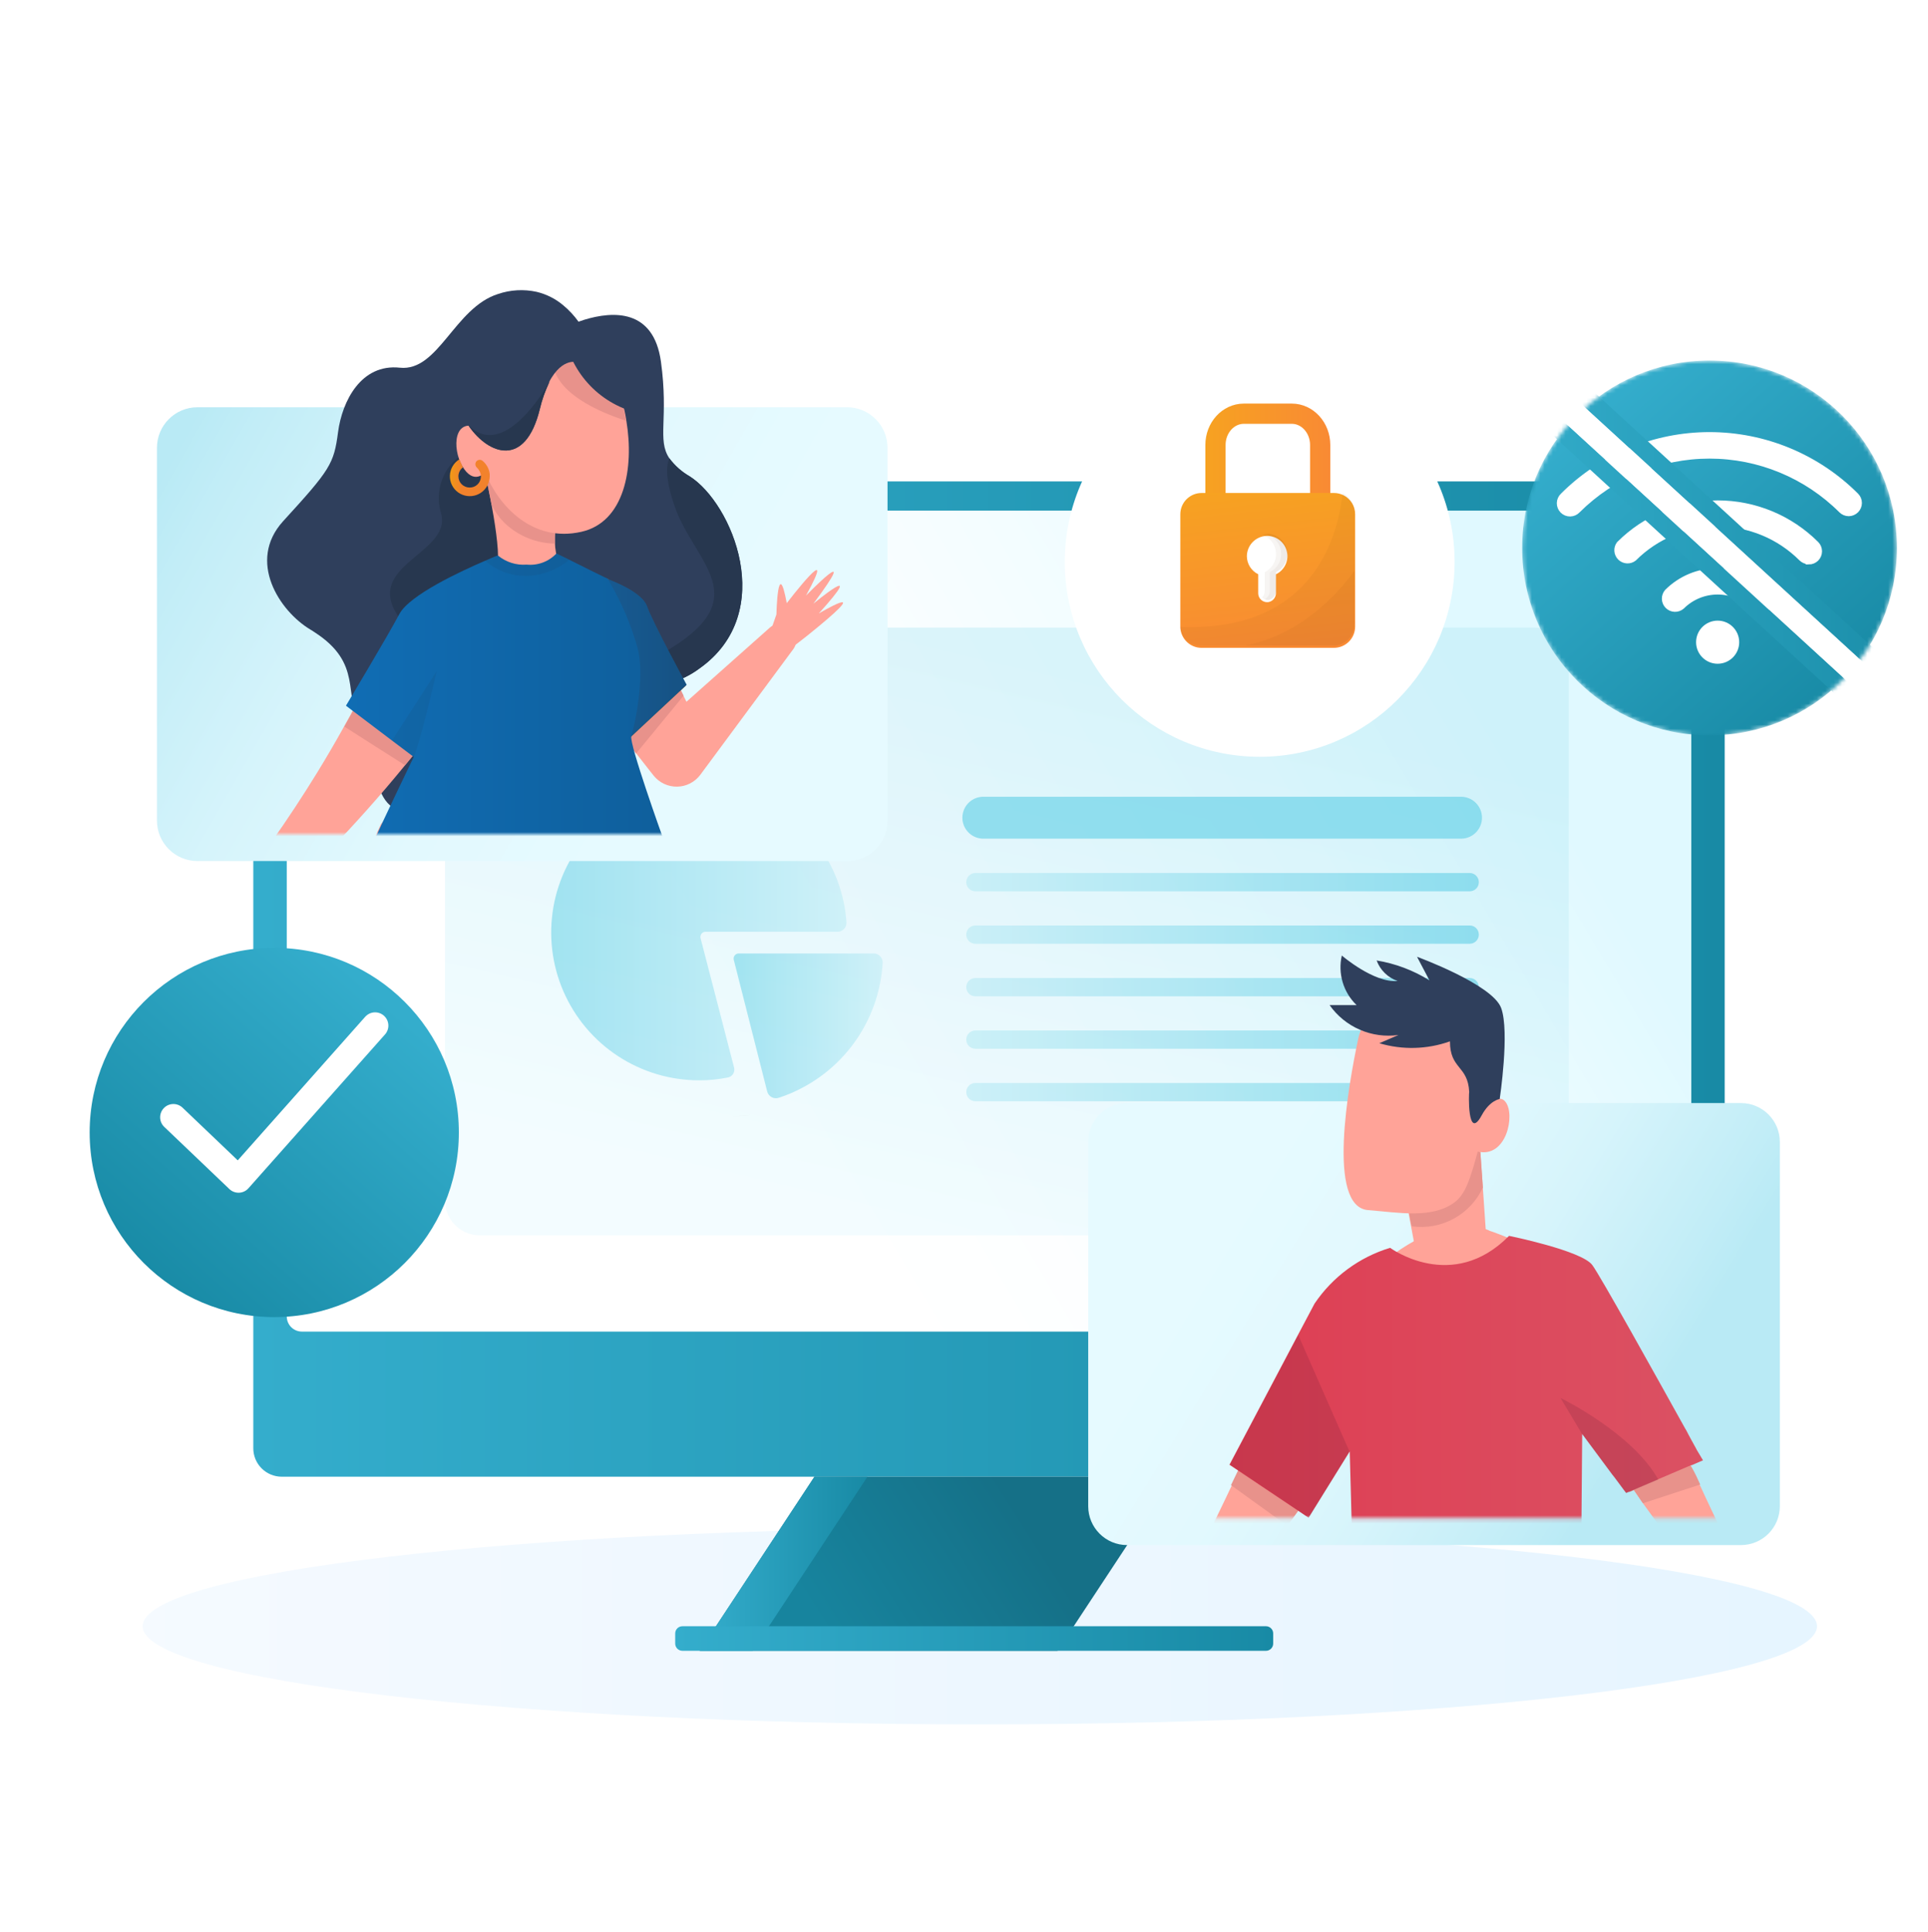
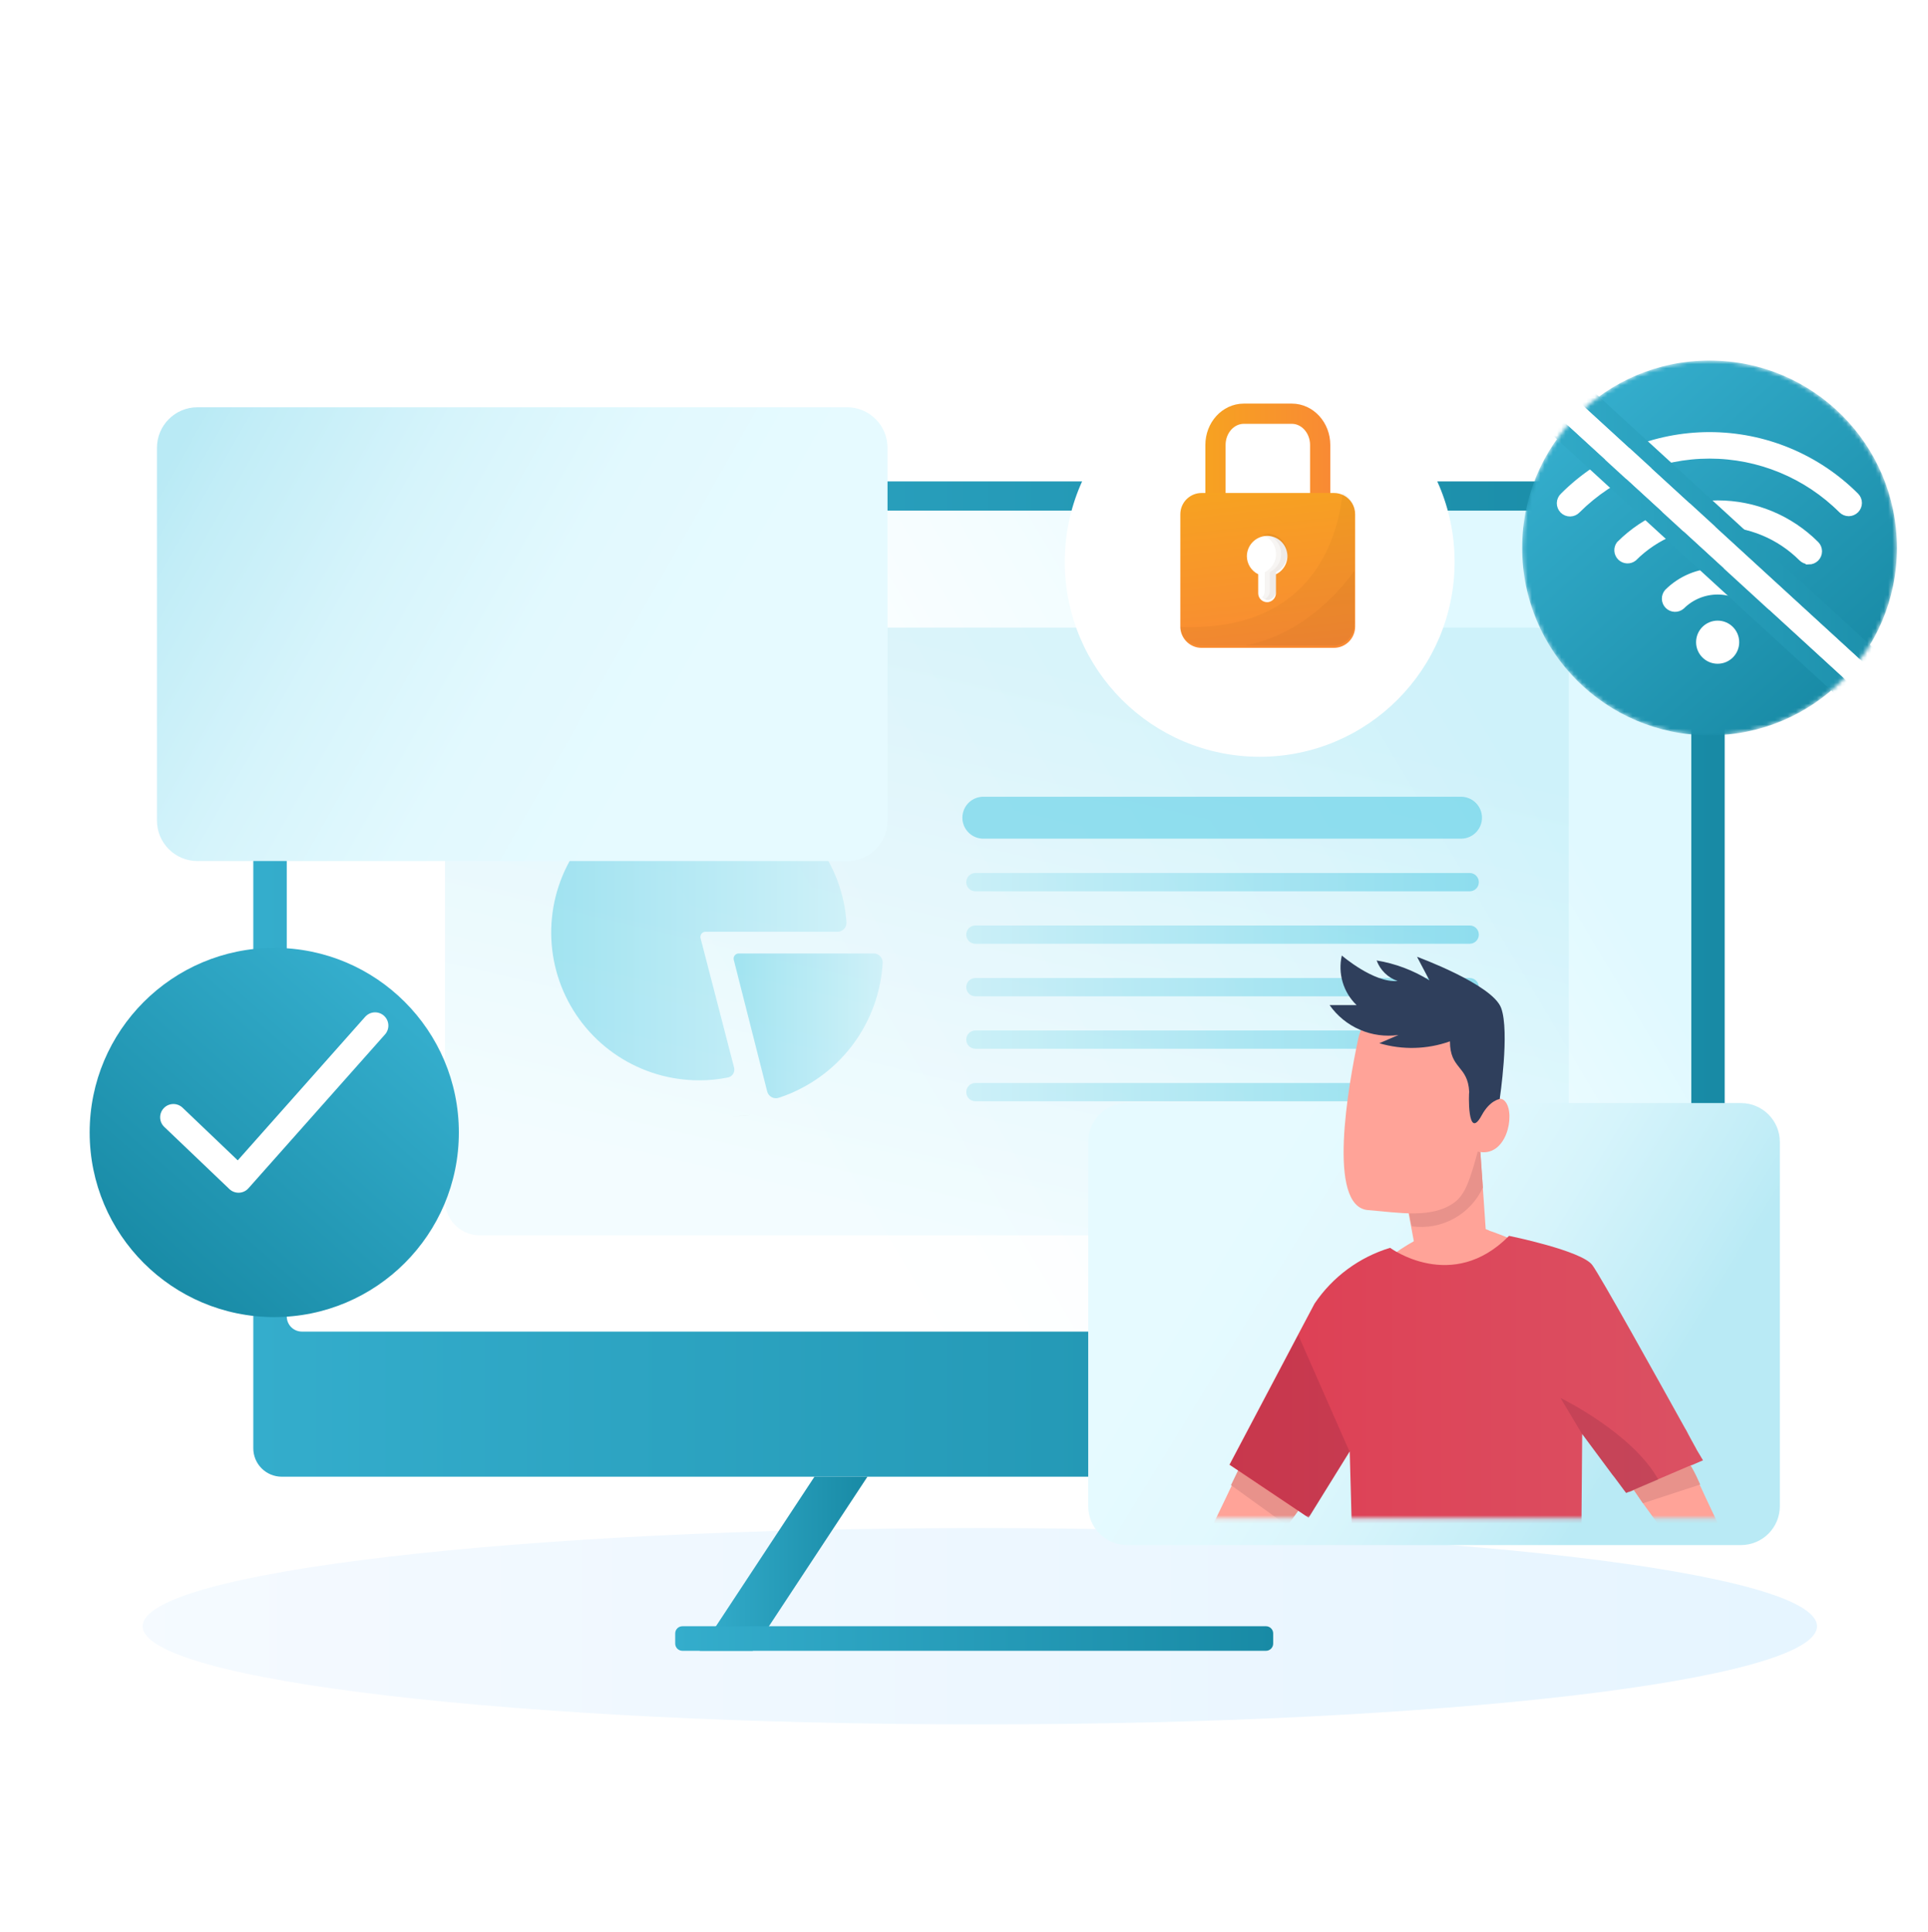
<svg xmlns="http://www.w3.org/2000/svg" width="460" height="461" viewBox="0 0 460 461" fill="none">
  <g clip-path="url(#clip0_106_7027)">
    <path opacity="0.53" d="M233.774 411.389C344.087 411.389 433.514 400.905 433.514 387.972C433.514 375.04 344.087 364.556 233.774 364.556C123.46 364.556 34.034 375.04 34.034 387.972C34.034 400.905 123.46 411.389 233.774 411.389Z" fill="url(#paint0_linear_106_7027)" />
    <path d="M406.706 118.24H64.298V326.479H406.706V118.24Z" fill="url(#paint1_linear_106_7027)" />
    <path d="M404.71 114.849H67.216C65.417 114.849 63.692 115.564 62.42 116.836C61.148 118.108 60.434 119.833 60.434 121.632V345.517C60.434 347.316 61.148 349.041 62.42 350.313C63.692 351.585 65.417 352.3 67.216 352.3H404.71C405.601 352.303 406.484 352.129 407.309 351.789C408.133 351.449 408.882 350.95 409.512 350.32C410.142 349.689 410.642 348.94 410.982 348.116C411.321 347.292 411.495 346.409 411.492 345.517V121.632C411.495 120.74 411.321 119.857 410.982 119.033C410.642 118.209 410.142 117.46 409.512 116.83C408.882 116.199 408.133 115.7 407.309 115.36C406.484 115.02 405.601 114.847 404.71 114.849ZM403.529 314.073C403.523 315.032 403.139 315.949 402.459 316.624C401.779 317.3 400.86 317.679 399.902 317.679H72.024C71.068 317.679 70.15 317.299 69.474 316.623C68.798 315.947 68.418 315.03 68.418 314.073V125.452C68.415 124.977 68.506 124.506 68.686 124.066C68.866 123.626 69.131 123.226 69.467 122.889C69.802 122.552 70.2 122.284 70.639 122.102C71.078 121.919 71.549 121.825 72.024 121.825H399.902C400.86 121.825 401.779 122.204 402.459 122.88C403.139 123.555 403.523 124.473 403.529 125.431V314.073Z" fill="url(#paint2_linear_106_7027)" />
-     <path d="M194.325 352.298L166.959 393.829H252.32L279.686 352.298H194.325Z" fill="url(#paint3_linear_106_7027)" />
    <path d="M206.967 352.298L179.601 393.829H166.959L194.325 352.298H206.967Z" fill="url(#paint4_linear_106_7027)" />
    <path d="M302.05 387.973H162.816C161.867 387.973 161.098 388.741 161.098 389.69V392.115C161.098 393.063 161.867 393.832 162.816 393.832H302.05C302.998 393.832 303.767 393.063 303.767 392.115V389.69C303.767 388.741 302.998 387.973 302.05 387.973Z" fill="url(#paint5_linear_106_7027)" />
    <path opacity="0.47" d="M114.135 149.727H366.354C368.542 149.822 370.605 150.778 372.092 152.385C373.579 153.993 374.371 156.124 374.296 158.313V286.128C374.371 288.317 373.579 290.447 372.092 292.055C370.605 293.663 368.542 294.618 366.354 294.713H114.135C111.943 294.624 109.876 293.671 108.384 292.062C106.892 290.454 106.097 288.32 106.172 286.128V158.313C106.097 156.12 106.892 153.987 108.384 152.378C109.876 150.77 111.943 149.817 114.135 149.727Z" fill="url(#paint6_linear_106_7027)" />
    <path opacity="0.63" d="M350.666 208.281H232.702C231.504 208.281 230.534 209.252 230.534 210.449V210.47C230.534 211.668 231.504 212.638 232.702 212.638H350.666C351.863 212.638 352.833 211.668 352.833 210.47V210.449C352.833 209.252 351.863 208.281 350.666 208.281Z" fill="url(#paint7_linear_106_7027)" />
    <path opacity="0.63" d="M350.665 220.794H232.701C231.504 220.794 230.534 221.765 230.534 222.962V222.984C230.534 224.181 231.504 225.152 232.701 225.152H350.665C351.863 225.152 352.833 224.181 352.833 222.984V222.962C352.833 221.765 351.863 220.794 350.665 220.794Z" fill="url(#paint8_linear_106_7027)" />
    <path opacity="0.63" d="M350.666 233.329H232.702C231.505 233.329 230.535 234.3 230.535 235.497V235.518C230.535 236.716 231.505 237.686 232.702 237.686H350.666C351.864 237.686 352.834 236.716 352.834 235.518V235.497C352.834 234.3 351.864 233.329 350.666 233.329Z" fill="url(#paint9_linear_106_7027)" />
    <path opacity="0.63" d="M350.666 245.842H232.702C231.504 245.842 230.534 246.812 230.534 248.01V248.031C230.534 249.228 231.504 250.199 232.702 250.199H350.666C351.863 250.199 352.833 249.228 352.833 248.031V248.01C352.833 246.812 351.863 245.842 350.666 245.842Z" fill="url(#paint10_linear_106_7027)" />
    <path opacity="0.63" d="M350.666 258.373H232.702C231.505 258.373 230.534 259.344 230.534 260.541V260.562C230.534 261.76 231.505 262.73 232.702 262.73H350.666C351.863 262.73 352.834 261.76 352.834 260.562V260.541C352.834 259.344 351.863 258.373 350.666 258.373Z" fill="url(#paint11_linear_106_7027)" />
    <path opacity="0.54" d="M167.151 223.841L175.135 254.662C175.206 254.912 175.225 255.173 175.191 255.43C175.157 255.687 175.071 255.935 174.939 256.158C174.806 256.381 174.63 256.574 174.42 256.727C174.21 256.879 173.972 256.988 173.719 257.045C171.424 257.52 169.086 257.75 166.743 257.732C159.868 257.725 153.146 255.709 147.402 251.933C141.658 248.156 137.143 242.782 134.412 236.473C131.682 230.164 130.855 223.195 132.034 216.422C133.212 209.649 136.344 203.369 141.045 198.353C145.746 193.337 151.811 189.804 158.493 188.189C165.175 186.575 172.184 186.948 178.656 189.264C185.129 191.58 190.784 195.737 194.925 201.224C199.066 206.711 201.513 213.289 201.965 220.149C201.965 220.718 201.739 221.264 201.336 221.667C200.934 222.069 200.388 222.295 199.818 222.295H168.396C168.202 222.285 168.009 222.321 167.832 222.4C167.655 222.479 167.499 222.599 167.378 222.75C167.256 222.9 167.172 223.078 167.133 223.268C167.093 223.458 167.099 223.654 167.151 223.841Z" fill="url(#paint12_linear_106_7027)" />
    <path opacity="0.54" d="M183.036 260.349C183.104 260.648 183.237 260.929 183.423 261.172C183.609 261.416 183.846 261.616 184.116 261.761C184.387 261.905 184.685 261.99 184.991 262.009C185.297 262.029 185.604 261.982 185.89 261.873C187.87 261.222 189.788 260.396 191.621 259.405C197.057 256.496 201.655 252.242 204.977 247.049C208.299 241.855 210.234 235.897 210.595 229.742C210.612 229.45 210.57 229.157 210.47 228.881C210.37 228.606 210.215 228.354 210.014 228.141C209.812 227.928 209.57 227.758 209.301 227.642C209.032 227.526 208.742 227.467 208.448 227.467H176.253C176.067 227.468 175.884 227.511 175.717 227.593C175.551 227.676 175.405 227.795 175.291 227.941C175.178 228.088 175.099 228.259 175.061 228.441C175.023 228.623 175.027 228.811 175.073 228.991L183.036 260.349Z" fill="url(#paint13_linear_106_7027)" />
    <path opacity="0.63" d="M234.612 195.082H348.583" stroke="url(#paint14_linear_106_7027)" stroke-width="10.002" stroke-miterlimit="10" stroke-linecap="round" />
    <g filter="url(#filter0_d_106_7027)">
      <path d="M415.376 256.723H268.908C263.787 256.723 259.636 260.874 259.636 265.995V352.9C259.636 358.021 263.787 362.173 268.908 362.173H415.376C420.497 362.173 424.648 358.021 424.648 352.9V265.995C424.648 260.874 420.497 256.723 415.376 256.723Z" fill="url(#paint15_linear_106_7027)" />
    </g>
    <mask id="mask0_106_7027" style="mask-type:luminance" maskUnits="userSpaceOnUse" x="251" y="220" width="183" height="143">
      <path d="M422.481 220.064H263.092C256.845 220.064 251.781 225.129 251.781 231.376V350.884C251.781 357.131 256.845 362.196 263.092 362.196H422.481C428.728 362.196 433.792 357.131 433.792 350.884V231.376C433.792 225.129 428.728 220.064 422.481 220.064Z" fill="white" />
    </mask>
    <g mask="url(#mask0_106_7027)">
      <path d="M352.703 267.513C353.333 276.685 353.963 285.85 354.592 295.008L337.615 297.67C336.112 289.685 334.624 281.694 333.15 273.695L352.703 267.513Z" fill="#FFA398" />
      <path d="M336.262 289.495C335.875 287.274 336.07 284.991 336.827 282.868C337.585 280.745 338.879 278.854 340.584 277.38C342.29 275.906 344.348 274.899 346.558 274.456C348.769 274.014 351.056 274.152 353.197 274.857L353.798 283.313C352.339 286.471 349.903 289.075 346.849 290.741C343.795 292.407 340.287 293.046 336.842 292.564C336.57 291.557 336.376 290.531 336.262 289.495Z" fill="#E8928B" />
      <path d="M359.229 262.924C358.22 261.572 356.889 262.151 355.687 263.246C357.211 256.936 357.554 252.836 355.859 249.187C353.744 244.958 350.122 241.673 345.707 239.979C343.124 239.033 340.378 238.616 337.631 238.753C334.884 238.889 332.192 239.576 329.716 240.774C328.292 241.409 327.038 242.372 326.057 243.585C325.076 244.797 324.396 246.224 324.071 247.749C321.71 258.867 316.473 287.95 326.432 288.701C333.687 289.26 341.671 290.848 347.08 286.813C349.656 284.881 350.772 281.254 352.575 274.729C359.422 276.36 361.568 265.993 359.229 262.924Z" fill="#FFA398" />
      <path d="M412.264 386.961C407.37 380.093 400.63 370.606 394.664 362.321C393.741 361.076 392.882 359.853 391.981 358.629L389.834 355.496C389.598 355.217 389.384 354.916 389.19 354.637C388.997 354.358 388.525 353.736 388.203 353.285L386.185 350.538L363.713 319.823C362.768 318.532 362.103 317.057 361.76 315.494C361.417 313.931 361.404 312.313 361.722 310.744C362.04 309.176 362.682 307.691 363.606 306.384C364.531 305.078 365.718 303.979 367.091 303.157C368.464 302.335 369.994 301.809 371.583 301.612C373.171 301.416 374.783 301.552 376.315 302.014C377.848 302.476 379.267 303.252 380.482 304.293C381.698 305.334 382.683 306.618 383.374 308.061C385.67 312.826 393.805 329.782 399.772 342.081L401.253 345.129L401.983 346.696C402.133 346.975 402.262 347.254 402.369 347.511C402.476 347.769 402.369 347.511 402.369 347.64C402.734 348.348 403.034 348.992 403.335 349.636C404.279 351.568 405.03 353.113 405.481 354.165L405.782 354.744C406.082 355.41 406.49 356.247 406.898 357.17C410.246 364.274 416.428 377.41 419.025 382.926C419.31 383.797 419.291 384.739 418.97 385.597C418.649 386.455 418.045 387.179 417.258 387.648C416.472 388.118 415.548 388.306 414.641 388.181C413.733 388.056 412.895 387.626 412.264 386.961Z" fill="#FFA398" />
      <path d="M355.13 293.532C370.433 298.747 377.538 306.41 377.988 322.486C378.31 332.617 374.769 342.747 374.061 352.792C373.604 360.394 373.898 368.022 374.941 375.565C376.102 383.161 375.47 390.923 373.095 398.23C372.043 400.656 371.85 403.189 368.802 405.399C366.831 406.761 364.658 407.805 362.363 408.49C357.479 410.038 352.441 411.053 347.338 411.516C340.513 412.461 334.782 406.773 331.584 401.622C325.489 385.589 326.004 368.31 323.922 351.655C322.462 339.893 318.341 328.474 320.852 316.755C321.111 313.974 321.917 311.271 323.225 308.803C324.532 306.335 326.316 304.15 328.472 302.375C335.34 296.494 345.9 289.883 355.28 293.532H355.13Z" fill="#FFA398" />
      <path d="M353.52 266.08C355.452 262.495 357.813 262.195 357.813 262.195C357.813 262.195 360.238 246.119 358.156 240.474C356.074 234.829 338.088 228.261 338.088 228.261L341.05 233.884C337.204 231.487 332.922 229.875 328.451 229.141C328.869 230.277 329.535 231.305 330.4 232.151C331.265 232.998 332.307 233.641 333.452 234.035C327.785 234.55 320.144 227.96 320.144 227.96C319.661 230.068 319.731 232.265 320.348 234.337C320.965 236.409 322.107 238.287 323.664 239.787H317.225C319.044 242.373 321.541 244.407 324.442 245.664C327.343 246.922 330.535 247.354 333.666 246.913L329.094 248.887C334.617 250.524 340.516 250.366 345.943 248.437C345.943 255.155 350.236 254.146 350.537 260.521C350.429 260.521 350.043 272.497 353.52 266.08Z" fill="#2F3F5C" />
      <path d="M328.579 334.545C315.164 352.768 296.383 378.309 282.625 395.931C282.056 396.839 281.149 397.483 280.105 397.723C279.06 397.962 277.963 397.777 277.055 397.208C276.147 396.639 275.503 395.732 275.263 394.687C275.024 393.643 275.209 392.546 275.778 391.638C285.673 371.827 299.388 343.002 308.897 322.676C316.795 307.931 337.83 320.53 328.579 334.438V334.545Z" fill="#FFA398" />
      <path d="M405.653 354.167L391.981 358.632L389.835 355.498L388.697 355.97L385.37 352.364H385.199L384.533 351.527L386.1 350.562L399.3 342.448L399.815 342.105L401.962 340.774C402.09 340.924 402.198 341.118 402.326 341.268C402.713 342.041 403.099 342.727 403.464 343.414C403.829 344.101 404.408 345.11 404.773 345.797L401.983 346.741H401.876L402.369 347.535C402.369 347.535 402.369 347.535 402.369 347.664C402.799 348.372 403.206 348.995 403.507 349.574H403.335C404.494 351.484 405.16 353.116 405.653 354.167Z" fill="#E8928B" />
      <path d="M313.102 355.818L307.156 364.017L293.699 354.315L297.433 346.567L313.102 355.818Z" fill="#E8928B" />
      <path d="M406.318 348.391L403.635 349.55H403.464L395.651 352.899L389.77 355.41L388.632 355.882L387.988 356.161L387.645 355.732L385.177 352.405L384.511 351.568L377.493 342.102L377.3 365.519L381.142 384.944L323.19 388.828L322.031 346.266L312.201 362.085L293.334 349.443L309.646 318.536L313.639 311.002C317.939 304.625 324.307 299.925 331.668 297.694C331.668 297.694 346.478 308.619 360.043 294.84C360.043 294.84 377.364 298.36 379.897 301.794C381.785 304.305 395.415 328.838 402.305 341.244C402.691 342.017 403.077 342.703 403.442 343.39C403.807 344.077 404.387 345.086 404.752 345.773C405.76 347.425 406.318 348.391 406.318 348.391Z" fill="url(#paint16_linear_106_7027)" />
      <path opacity="0.15" d="M321.969 346.29L312.289 362.087L293.444 349.424L309.756 318.516L321.969 346.29Z" fill="#4F0F29" />
      <path opacity="0.15" d="M395.651 352.983L387.989 356.245L377.45 342.101L372.32 333.516C372.32 333.516 389.47 341.843 395.651 352.983Z" fill="#4F0F29" />
    </g>
    <path d="M174.579 266.298C176.013 266.286 177.446 266.2 178.871 266.041C177.448 266.221 176.014 266.307 174.579 266.298Z" fill="#E2E2E2" />
    <g filter="url(#filter1_d_106_7027)">
      <path d="M202.096 90.722H47.107C41.773 90.722 37.448 95.046 37.448 100.38V189.325C37.448 194.659 41.773 198.984 47.107 198.984H202.096C207.43 198.984 211.754 194.659 211.754 189.325V100.38C211.754 95.046 207.43 90.722 202.096 90.722Z" fill="url(#paint17_linear_106_7027)" />
    </g>
    <mask id="mask1_106_7027" style="mask-type:luminance" maskUnits="userSpaceOnUse" x="7" y="48" width="233" height="151">
-       <path d="M226.649 48.847H20.555C13.3 48.847 7.419 54.728 7.419 61.982V185.848C7.419 193.103 13.3 198.984 20.555 198.984H226.649C233.903 198.984 239.784 193.103 239.784 185.848V61.982C239.784 54.728 233.903 48.847 226.649 48.847Z" fill="white" />
-     </mask>
+       </mask>
    <g mask="url(#mask1_106_7027)">
      <path d="M129.911 150.635C129.911 150.635 138.325 160.873 149.637 163.234C150.252 163.363 150.896 163.47 151.568 163.556C157.021 164.223 162.521 162.754 166.915 159.457C185.695 146.128 174.642 120.007 164.532 113.632C162.644 112.55 160.999 111.088 159.703 109.34C156.72 104.897 159.574 99.896 157.685 86.223C155.925 73.667 146.288 74.182 139.398 76.286C136.92 77.052 134.526 78.066 132.251 79.312L133.067 100.368L129.911 150.635Z" fill="#2F3F5C" />
      <path d="M74.062 150.202C74.427 150.417 74.77 150.632 75.071 150.846C86.683 158.337 81.789 165.871 85.931 172.31C90.074 178.749 87.842 200.362 102.609 191.004C117.376 181.646 127.421 124.468 127.421 124.468L118.363 109.83L140.213 80.661C139.632 79.302 138.913 78.008 138.067 76.797C137.007 75.311 135.759 73.969 134.353 72.805C132.525 71.27 130.365 70.183 128.043 69.628C124.977 68.953 121.785 69.131 118.814 70.144C108.425 73.427 104.583 88.71 95.397 87.722C86.21 86.735 81.639 95.599 80.651 103.133C79.664 110.667 78.806 112.04 67.516 124.382C58.93 133.89 66.657 145.781 74.062 150.202Z" fill="#2F3F5C" />
      <path d="M110.444 108.287C108.129 109.769 106.368 111.972 105.433 114.557C104.498 117.141 104.441 119.962 105.271 122.582C107.847 132.455 84.881 134.966 96.214 148.617C107.546 162.268 129.59 149.432 129.59 149.432L125.619 116.894L110.444 108.287Z" fill="#27374F" />
      <path d="M128.775 140.804C131.903 140.256 134.813 138.835 137.168 136.704H136.609C130.17 135.373 133.004 122.967 133.004 122.967L115.661 112.386C115.661 112.386 120.383 133.27 118.301 135.888C117.348 136.672 116.143 137.083 114.91 137.048C116.845 138.583 119.072 139.707 121.456 140.353C123.84 140.999 126.33 141.152 128.775 140.804Z" fill="#FFA398" />
      <path d="M115.661 112.386C116.198 115.069 116.734 117.752 117.292 120.435C118.124 122.16 119.266 123.717 120.662 125.028C123.868 127.961 128.037 129.618 132.381 129.686C132.381 128.87 132.381 128.033 132.381 127.174C132.479 124.77 132.737 122.375 133.154 120.006L115.661 112.386Z" fill="#E8928B" />
      <path d="M185.243 146.596C185.243 146.596 185.565 132.323 187.712 143.892C187.712 143.892 200.354 127.408 192.305 142.089C192.305 142.089 205.934 128.095 194.065 144.021C194.065 144.021 207.394 133.01 195.353 146.36C195.353 146.36 208.574 138.526 195.074 149.644C180.822 161.427 181.273 157.95 181.273 157.95L185.243 146.596Z" fill="#FFA398" />
      <path d="M134.419 157.78L145.365 171.645L151.805 179.759L154.96 183.794L155.968 185.06C156.643 185.895 157.499 186.564 158.472 187.017C159.444 187.47 160.507 187.695 161.58 187.674C162.653 187.653 163.707 187.388 164.661 186.897C165.615 186.407 166.445 185.705 167.087 184.845L189.323 154.797C189.857 154.032 190.093 153.098 189.986 152.171C189.879 151.244 189.436 150.389 188.742 149.766C188.048 149.143 187.149 148.795 186.217 148.789C185.284 148.783 184.381 149.118 183.678 149.731L163.781 167.417L163.073 166.001L160.497 160.828L153.114 145.954C152.414 144.57 151.432 143.349 150.232 142.367C149.032 141.386 147.64 140.666 146.145 140.254C144.651 139.843 143.087 139.748 141.553 139.977C140.02 140.206 138.551 140.752 137.242 141.582C135.932 142.412 134.811 143.507 133.949 144.796C133.088 146.085 132.506 147.54 132.24 149.067C131.974 150.594 132.031 152.16 132.406 153.665C132.781 155.169 133.467 156.578 134.419 157.801V157.78Z" fill="#FFA398" />
      <path d="M110.23 111.096C112.999 115.947 115.725 112.684 115.725 112.684C119.009 120.84 127.143 129.49 138.712 126.872C148.993 124.554 151.333 111.718 149.444 100.386C148.649 94.901 146.429 89.72 143.005 85.361C140.758 82.937 137.707 81.411 134.42 81.069C131.025 80.672 127.585 80.971 124.31 81.949C112.398 84.632 114.437 102.146 114.437 102.146C108.148 99.334 107.912 106.975 110.23 111.096Z" fill="#FFA398" />
      <path d="M52.622 222.018C52.949 222.396 53.347 222.706 53.793 222.93C54.24 223.155 54.726 223.288 55.225 223.324C55.723 223.36 56.224 223.297 56.698 223.139C57.172 222.982 57.611 222.732 57.988 222.404C71.979 210.26 84.905 196.94 96.622 182.589C98.103 180.829 99.541 179.026 100.915 177.202C105.408 171.478 109.701 165.605 113.793 159.581V159.473C114.155 158.954 114.464 158.401 114.716 157.821C115.351 156.483 115.712 155.033 115.779 153.554C115.846 152.076 115.617 150.599 115.105 149.21C114.594 147.821 113.81 146.548 112.8 145.466C111.79 144.384 110.574 143.514 109.224 142.909C107.873 142.303 106.415 141.972 104.936 141.937C103.456 141.902 101.984 142.163 100.607 142.704C99.229 143.246 97.973 144.057 96.913 145.09C95.853 146.123 95.01 147.357 94.433 148.72C91.514 155.159 88.38 161.598 84.989 168.037C84.016 169.854 83.029 171.657 82.027 173.446C80.01 177.073 77.928 180.636 75.76 184.178C68.714 195.651 60.943 206.663 52.493 217.146C51.94 217.844 51.65 218.714 51.673 219.605C51.697 220.496 52.033 221.35 52.622 222.018Z" fill="#FFA398" />
      <path d="M88.851 205.534L88.98 206.221C89.394 208.096 90.119 209.888 91.126 211.523C91.383 211.973 91.684 212.424 91.963 212.875L92.907 214.249L94.775 216.996L96.664 219.765L97.608 221.16C97.994 221.632 98.359 222.104 98.788 222.576C99.738 223.645 100.78 224.629 101.901 225.517L102.845 226.268L103.918 227.041C104.648 227.556 105.485 228.071 106.43 228.629L113.834 232.922C117.8 235.177 122.323 236.265 126.88 236.06C131.437 235.855 135.844 234.365 139.591 231.763C141.726 230.274 143.604 228.447 145.15 226.354C145.808 225.45 146.417 224.511 146.974 223.542C147.554 222.598 148.09 221.632 148.713 220.688C151.074 216.889 153.821 213.025 154.723 209.054C155.201 207.097 155.36 205.075 155.195 203.066C155.169 202.654 155.112 202.245 155.023 201.843C154.608 200.116 153.881 198.479 152.877 197.013C152.576 196.52 152.211 196.005 151.889 195.511L150.752 194.009L148.498 191.025C147.128 189.265 146.101 187.263 145.472 185.123C145.222 184.163 145.1 183.174 145.107 182.182C145.107 181.216 145.107 180.229 145.107 179.242C145.344 177.241 145.761 175.265 146.352 173.339C146.884 171.304 147.522 169.298 148.262 167.329C148.97 165.333 149.7 163.294 150.408 161.277C151.071 159.26 151.566 157.193 151.889 155.095C152.209 153.145 152.317 151.166 152.211 149.193C152.218 147.089 151.54 145.04 150.28 143.355C149.51 142.317 148.592 141.398 147.554 140.629C146.934 140.165 146.289 139.735 145.622 139.341L145.043 138.998L144.399 138.676H144.205C143.841 138.504 143.476 138.332 143.003 138.161C131.686 134.179 119.277 134.655 108.297 139.491L106.751 140.2C105.277 140.913 103.844 141.709 102.459 142.582L101.321 143.376L100.377 144.17C99.829 144.644 99.306 145.146 98.81 145.673C97.974 146.535 97.252 147.502 96.664 148.549C95.642 150.186 95.141 152.094 95.225 154.022C95.311 157.585 95.985 161.11 97.222 164.453C97.801 166.17 98.488 167.909 99.067 169.647C99.707 171.36 100.216 173.117 100.591 174.906C100.591 175.292 100.742 175.7 100.785 176.108C100.828 176.516 100.935 177.074 100.978 177.546C101.031 178.432 101.031 179.321 100.978 180.208C100.985 181.098 100.927 181.987 100.806 182.869C100.722 183.78 100.512 184.676 100.184 185.53C99.285 187.523 98.01 189.324 96.427 190.832L93.852 193.429L92.543 194.717C92.156 195.146 91.748 195.575 91.405 196.005L90.868 196.649L88.722 201.328C88.567 202.729 88.611 204.145 88.851 205.534Z" fill="#FFA398" />
-       <path d="M149.337 100.364C148.542 94.879 146.322 89.698 142.898 85.34C140.651 82.915 137.6 81.39 134.312 81.047C133.046 81.476 132.166 82.7 131.887 85.125C131.157 93.517 143.585 98.54 149.337 100.364Z" fill="#E8928B" />
      <path d="M111.688 101.373L111.859 101.652C116.624 108.499 125.338 111.697 128.794 97.595C129.317 95.373 130.08 93.214 131.069 91.156C131.076 91.121 131.076 91.084 131.069 91.049C131.247 90.686 131.448 90.335 131.67 89.997C134.933 84.867 138.345 86.585 138.345 86.585V84.138C140.084 78.965 134.417 71.066 120.531 73.814C106.644 76.561 107.073 94.333 111.688 101.373Z" fill="#2F3F5C" />
      <path d="M135.042 81.757C136.211 86.204 138.668 90.207 142.105 93.262C145.542 96.317 149.805 98.288 154.359 98.928C159.231 99.765 146.932 80.255 146.932 80.255H135.063" fill="#2F3F5C" />
      <path d="M145.366 171.645L151.762 179.758L156.055 174.542L156.914 173.491L163.095 165.978L160.498 160.784L145.366 171.645Z" fill="#E8928B" />
      <path d="M149.637 163.232C150.252 163.361 150.896 163.468 151.568 163.554C157.021 164.221 162.521 162.752 166.915 159.455C185.695 146.126 174.642 120.005 164.532 113.63C162.644 112.548 160.999 111.086 159.703 109.337C158.909 111.076 158.737 114.446 161.034 120.971C165.799 134.514 181.038 142.777 158.072 155.827C151.375 159.691 149.25 161.944 149.637 163.232Z" fill="#27374F" />
      <path d="M82.155 173.34L96.621 182.57C98.102 180.81 99.54 179.007 100.914 177.182L85.117 167.953C84.158 169.785 83.171 171.58 82.155 173.34Z" fill="#E8928B" />
      <path d="M163.631 163.596L154.208 172.375L150.624 175.723L147.941 178.213L140.75 158.896L145.043 138.076" fill="url(#paint18_linear_106_7027)" />
      <path d="M83.592 234.295V234.51C83.592 251.273 95.161 317.66 97.672 331.976C97.672 332.491 97.844 332.942 97.908 333.328C98.058 334.229 98.144 334.702 98.144 334.702C106.063 338.374 114.751 340.082 123.471 339.681C128.336 339.412 133.106 338.225 137.53 336.183L137.036 330.731L129.331 245.242L152.34 330.023L153.928 335.882C156.604 336.119 159.291 336.212 161.977 336.161C167.186 336.113 172.378 335.545 177.474 334.466C182.161 333.487 186.652 331.732 190.76 329.271C190.76 329.271 190.76 329.164 190.76 328.949C190.631 328.327 190.309 326.803 189.815 324.399C186.166 307.379 173.546 249.706 163.2 218.026C161.655 213.304 160.174 209.183 158.757 205.835C158.006 204.007 157.153 202.223 156.203 200.491C153.605 196.172 149.436 193.026 144.57 191.712C125.253 185.552 93.487 197.056 93.487 197.056C92.908 197.928 92.378 198.831 91.898 199.761C88.7 205.967 86.415 212.604 85.116 219.464C84.129 224.347 83.619 229.314 83.592 234.295Z" fill="url(#paint19_linear_106_7027)" />
      <path d="M143.176 137.495C143.756 137.71 152.985 140.693 154.38 144.642C155.775 148.592 163.824 163.38 163.824 163.38L154.273 172.287L150.646 175.679L147.941 178.211L140.686 158.594" fill="url(#paint20_linear_106_7027)" />
      <path opacity="0.32" d="M143.176 137.495C143.756 137.71 152.985 140.693 154.38 144.642C155.775 148.592 163.824 163.38 163.824 163.38L154.273 172.287L150.646 175.679L147.941 178.211L140.686 158.594" fill="#27374F" />
      <path opacity="0.12" d="M85.031 219.552C105.314 225.519 144.807 211.353 158.673 205.923C157.917 204.097 157.064 202.313 156.118 200.578C153.536 196.246 149.36 193.095 144.485 191.8L91.814 199.849C88.615 206.055 86.33 212.692 85.031 219.552Z" fill="#27374F" />
      <path d="M158.071 199.633C157.205 200.305 156.302 200.928 155.367 201.5C148.005 206.115 125.64 216.761 89.13 205.256C88.551 205.084 87.971 204.913 87.413 204.698C87.413 204.698 87.907 203.56 89.066 200.985C89.645 199.761 90.354 198.216 91.212 196.306C92.886 192.764 95.14 187.978 98.145 181.754L98.724 180.595L93.487 176.645L82.541 168.36C82.541 168.36 92.135 152.392 95.312 146.446C97.78 141.896 110.079 136.208 115.745 133.783C117.505 133.01 118.621 132.559 118.621 132.559H118.836C120.749 134.128 123.194 134.897 125.661 134.706C126.97 134.836 128.292 134.664 129.523 134.202C130.755 133.741 131.865 133.002 132.766 132.044L135.792 133.525C139.398 135.328 144.742 138.011 144.936 138.011L145.322 138.655C148.278 143.676 150.572 149.057 152.147 154.667C153.65 160.44 152.147 170.335 150.623 175.637C150.087 177.418 158.071 199.633 158.071 199.633Z" fill="url(#paint21_linear_106_7027)" />
      <path opacity="0.1" d="M135.771 133.611C132.859 135.995 129.231 137.333 125.469 137.41C121.896 137.413 118.443 136.125 115.746 133.783C117.506 133.01 118.622 132.559 118.622 132.559H118.836C120.75 134.128 123.195 134.897 125.662 134.706C126.971 134.836 128.292 134.664 129.524 134.202C130.756 133.741 131.865 133.002 132.766 132.044L135.771 133.611Z" fill="#27374F" />
      <path opacity="0.1" d="M98.769 180.573L98.189 181.753C98.42 181.38 98.615 180.985 98.769 180.573Z" fill="#27374F" />
      <path opacity="0.1" d="M93.553 176.625L98.769 180.574C101.172 173.727 104.177 160.141 104.177 160.141L93.553 176.625Z" fill="#27374F" />
      <path d="M111.688 101.371L111.86 101.65C116.625 108.497 125.339 111.695 128.795 97.593C129.318 95.371 130.081 93.212 131.07 91.154C128.559 95.425 119.48 109.355 111.688 101.371Z" fill="#27374F" />
      <path d="M110.444 111.503C110.108 111.751 109.836 112.074 109.65 112.447C109.463 112.82 109.368 113.232 109.371 113.649C109.371 114.355 109.651 115.032 110.151 115.531C110.65 116.03 111.327 116.311 112.032 116.311C112.722 116.328 113.391 116.076 113.896 115.606C114.402 115.137 114.703 114.489 114.737 113.8C114.749 113.743 114.749 113.684 114.737 113.628C114.746 113.557 114.746 113.485 114.737 113.413C114.646 112.707 114.312 112.055 113.792 111.567C113.585 111.385 113.455 111.131 113.427 110.856C113.399 110.582 113.476 110.307 113.642 110.086C113.73 109.979 113.837 109.89 113.959 109.825C114.081 109.759 114.214 109.718 114.352 109.704C114.489 109.69 114.628 109.704 114.761 109.743C114.893 109.783 115.016 109.849 115.123 109.936C116.074 110.715 116.689 111.829 116.84 113.048C116.84 113.242 116.84 113.456 116.84 113.628C116.846 114.005 116.795 114.382 116.69 114.744C116.507 115.501 116.14 116.201 115.622 116.783C115.104 117.364 114.45 117.809 113.719 118.079C112.989 118.348 112.203 118.433 111.431 118.326C110.659 118.22 109.926 117.925 109.295 117.468C108.665 117.01 108.157 116.405 107.816 115.705C107.474 115.005 107.311 114.231 107.34 113.453C107.368 112.674 107.588 111.915 107.98 111.242C108.372 110.569 108.923 110.002 109.586 109.593L110.444 111.503Z" fill="url(#paint22_linear_106_7027)" />
    </g>
    <g filter="url(#filter2_d_106_7027)">
      <path d="M65.435 307.783C89.759 307.783 109.478 288.064 109.478 263.74C109.478 239.415 89.759 219.697 65.435 219.697C41.11 219.697 21.391 239.415 21.391 263.74C21.391 288.064 41.11 307.783 65.435 307.783Z" fill="url(#paint23_linear_106_7027)" />
    </g>
    <path d="M41.373 266.553L56.913 281.385L89.494 244.682" stroke="white" stroke-width="6.332" stroke-linecap="round" stroke-linejoin="round" />
    <g filter="url(#filter3_d_106_7027)">
      <ellipse cx="300.547" cy="126.379" rx="46.505" ry="46.504" fill="white" />
    </g>
    <path d="M290 106.15C290 102.038 293.023 98.697 296.775 98.697H308.205C311.937 98.697 314.981 102.038 314.981 106.15V123.96H290V106.15Z" stroke="url(#paint24_linear_106_7027)" stroke-width="4.826" stroke-miterlimit="10" />
    <g filter="url(#filter4_d_106_7027)">
      <path fill-rule="evenodd" clip-rule="evenodd" d="M320.511 117.632C319.81 117.285 319.037 117.107 318.254 117.111H286.685C285.341 117.111 284.052 117.644 283.101 118.594C282.15 119.544 281.615 120.833 281.613 122.177V148.988C281.615 149.186 281.627 149.384 281.65 149.582C281.795 150.815 282.388 151.952 283.316 152.777C284.244 153.602 285.443 154.059 286.685 154.059H318.254C319.599 154.059 320.889 153.525 321.84 152.574C322.791 151.622 323.326 150.333 323.326 148.988V122.166C323.325 121.223 323.062 120.299 322.565 119.498C322.067 118.697 321.356 118.05 320.511 117.632ZM304.427 136.494V140.956C304.434 141.454 304.271 141.94 303.965 142.333C303.659 142.727 303.228 143.004 302.743 143.119C302.647 143.138 302.549 143.151 302.451 143.155C302.162 143.174 301.872 143.133 301.599 143.035C301.326 142.937 301.076 142.784 300.865 142.586C300.653 142.387 300.485 142.148 300.369 141.882C300.254 141.616 300.195 141.329 300.194 141.039V136.494C299.388 136.1 298.708 135.489 298.23 134.729C297.752 133.97 297.495 133.092 297.489 132.194C297.497 130.938 297.988 129.733 298.862 128.831C299.736 127.929 300.925 127.399 302.18 127.352H302.514C303.587 127.391 304.618 127.787 305.44 128.478C306.263 129.169 306.831 130.115 307.054 131.166C307.277 132.217 307.142 133.312 306.67 134.278C306.199 135.243 305.418 136.024 304.453 136.494H304.427Z" fill="url(#paint25_linear_106_7027)" />
    </g>
    <path opacity="0.05" d="M307.126 132.167C307.126 133.068 306.872 133.951 306.395 134.716C305.918 135.481 305.236 136.096 304.426 136.493V140.954C304.435 141.453 304.273 141.939 303.966 142.333C303.66 142.726 303.228 143.003 302.743 143.117C302.647 143.137 302.549 143.149 302.451 143.154C301.948 143.111 301.478 142.887 301.127 142.523C301.528 142.101 301.752 141.542 301.753 140.96V136.498C302.614 136.078 303.33 135.411 303.809 134.581C304.289 133.752 304.509 132.798 304.443 131.842C304.377 130.887 304.027 129.972 303.438 129.217C302.849 128.461 302.048 127.899 301.138 127.601C301.567 127.451 302.017 127.368 302.472 127.356C303.72 127.399 304.902 127.925 305.77 128.822C306.638 129.719 307.124 130.918 307.126 132.167Z" fill="#513003" />
    <path opacity="0.05" d="M302.488 127.338C302.243 127.345 301.998 127.373 301.758 127.422C302.751 127.611 303.66 128.109 304.354 128.843C305.049 129.578 305.495 130.513 305.629 131.515C305.762 132.517 305.577 133.536 305.1 134.427C304.622 135.318 303.876 136.037 302.967 136.48V140.942C302.971 141.354 302.861 141.759 302.647 142.112C302.433 142.465 302.125 142.751 301.758 142.938C301.98 143.048 302.22 143.117 302.467 143.141C302.567 143.136 302.666 143.124 302.764 143.105C303.249 142.99 303.681 142.714 303.987 142.32C304.294 141.927 304.456 141.44 304.447 140.942V136.48C305.414 136.008 306.196 135.226 306.666 134.259C307.137 133.291 307.271 132.194 307.045 131.142C306.819 130.09 306.248 129.144 305.422 128.455C304.596 127.765 303.563 127.372 302.488 127.338Z" fill="#513003" />
    <path opacity="0.05" fill-rule="evenodd" clip-rule="evenodd" d="M323.149 122.167V148.978C323.149 150.323 322.614 151.613 321.663 152.564C320.712 153.515 319.422 154.049 318.077 154.049H286.508C285.266 154.049 284.067 153.593 283.139 152.768C282.211 151.943 281.619 150.806 281.473 149.572H281.603C312.547 150.698 319.062 129.162 320.339 117.633C321.183 118.053 321.893 118.699 322.389 119.5C322.885 120.301 323.148 121.225 323.149 122.167Z" fill="#513003" />
    <path opacity="0.05" fill-rule="evenodd" clip-rule="evenodd" d="M323.149 136.159V148.976C323.149 150.321 322.615 151.611 321.663 152.562C320.712 153.513 319.422 154.047 318.077 154.047H296.932C310.656 151.399 319.443 141.335 323.149 136.159Z" fill="#513003" />
    <g filter="url(#filter5_d_106_7027)">
      <mask id="mask2_106_7027" style="mask-type:luminance" maskUnits="userSpaceOnUse" x="363" y="81" width="90" height="91">
        <path d="M407.865 171.094C432.561 171.094 452.581 151.075 452.581 126.379C452.581 101.683 432.561 81.663 407.865 81.663C383.169 81.663 363.149 101.683 363.149 126.379C363.149 151.075 383.169 171.094 407.865 171.094Z" fill="white" />
      </mask>
      <g mask="url(#mask2_106_7027)">
        <path d="M407.879 171.079C432.575 171.079 452.595 151.059 452.595 126.363C452.595 101.668 432.575 81.648 407.879 81.648C383.183 81.648 363.163 101.668 363.163 126.363C363.163 151.059 383.183 171.079 407.879 171.079Z" fill="url(#paint26_linear_106_7027)" />
        <path d="M409.81 153.267C412.249 153.267 414.227 151.289 414.227 148.85C414.227 146.411 412.249 144.434 409.81 144.434C407.371 144.434 405.394 146.411 405.394 148.85C405.394 151.289 407.371 153.267 409.81 153.267Z" fill="white" stroke="white" stroke-width="1.453" stroke-miterlimit="10" />
        <path d="M420.096 141.02C419.447 141.016 418.825 140.755 418.368 140.294C416.094 138.027 413.014 136.754 409.804 136.754C406.593 136.754 403.514 138.027 401.24 140.294C400.777 140.693 400.18 140.903 399.568 140.882C398.957 140.86 398.376 140.608 397.943 140.176C397.509 139.744 397.255 139.165 397.23 138.554C397.206 137.942 397.413 137.345 397.811 136.88C399.387 135.304 401.258 134.053 403.317 133.2C405.376 132.347 407.582 131.908 409.811 131.908C412.04 131.908 414.246 132.347 416.305 133.2C418.364 134.053 420.235 135.304 421.811 136.88C422.048 137.101 422.238 137.367 422.37 137.663C422.501 137.96 422.572 138.279 422.578 138.603C422.583 138.928 422.523 139.249 422.401 139.55C422.28 139.85 422.098 140.123 421.869 140.352C421.632 140.574 421.353 140.748 421.049 140.863C420.745 140.977 420.421 141.031 420.096 141.02Z" fill="white" stroke="white" stroke-width="1.453" stroke-miterlimit="10" />
        <path d="M431.559 129.529C430.916 129.526 430.3 129.271 429.845 128.817C424.535 123.508 417.334 120.526 409.826 120.526C402.317 120.526 395.116 123.508 389.807 128.817C389.344 129.178 388.767 129.359 388.181 129.327C387.595 129.295 387.04 129.052 386.62 128.642C386.2 128.233 385.942 127.685 385.895 127.1C385.848 126.515 386.014 125.933 386.364 125.461C392.588 119.242 401.027 115.749 409.826 115.749C418.624 115.749 427.063 119.242 433.288 125.461C433.738 125.915 433.99 126.529 433.99 127.168C433.99 127.807 433.738 128.421 433.288 128.875C432.825 129.327 432.206 129.582 431.559 129.587V129.529Z" fill="white" stroke="white" stroke-width="1.453" stroke-miterlimit="10" />
        <path d="M441.089 118.066C440.446 118.064 439.83 117.808 439.375 117.354C431.014 109.011 419.684 104.325 407.872 104.325C396.06 104.325 384.73 109.011 376.369 117.354C376.147 117.594 375.879 117.786 375.581 117.92C375.284 118.053 374.962 118.125 374.635 118.132C374.309 118.138 373.985 118.078 373.682 117.956C373.379 117.834 373.104 117.652 372.873 117.421C372.643 117.191 372.461 116.916 372.339 116.613C372.217 116.31 372.157 115.986 372.163 115.659C372.17 115.333 372.242 115.011 372.375 114.714C372.509 114.416 372.701 114.148 372.94 113.926C377.527 109.338 382.973 105.698 388.967 103.215C394.96 100.732 401.384 99.454 407.872 99.454C414.36 99.454 420.784 100.732 426.777 103.215C432.771 105.698 438.217 109.338 442.803 113.926C443.028 114.15 443.206 114.416 443.328 114.709C443.449 115.002 443.512 115.316 443.512 115.633C443.512 115.95 443.449 116.264 443.328 116.557C443.206 116.85 443.028 117.116 442.803 117.34C442.349 117.796 441.734 118.057 441.089 118.066Z" fill="white" stroke="white" stroke-width="1.453" stroke-miterlimit="10" />
        <path d="M450.779 166.254C449.963 166.263 449.174 165.962 448.571 165.412L366.955 90.668C366.667 90.413 366.437 90.1 366.279 89.749C366.121 89.399 366.039 89.019 366.039 88.634C366.039 88.25 366.121 87.869 366.279 87.519C366.437 87.168 366.667 86.855 366.955 86.6C367.57 86.061 368.36 85.763 369.178 85.763C369.996 85.763 370.786 86.061 371.4 86.6L453.002 161.359C453.289 161.612 453.519 161.924 453.677 162.273C453.835 162.623 453.917 163.002 453.917 163.385C453.917 163.769 453.835 164.147 453.677 164.497C453.519 164.846 453.289 165.158 453.002 165.412C452.394 165.964 451.6 166.265 450.779 166.254Z" fill="white" />
        <path d="M369.178 85.758C369.997 85.76 370.787 86.059 371.401 86.601L453.002 161.359C453.289 161.613 453.52 161.924 453.678 162.274C453.835 162.623 453.917 163.002 453.917 163.386C453.917 163.769 453.835 164.148 453.678 164.497C453.52 164.847 453.289 165.159 453.002 165.412C452.392 165.956 451.604 166.257 450.787 166.257C449.969 166.257 449.181 165.956 448.571 165.412L366.955 90.668C366.667 90.413 366.437 90.1 366.279 89.75C366.121 89.399 366.04 89.019 366.04 88.635C366.04 88.25 366.121 87.87 366.279 87.519C366.437 87.169 366.667 86.856 366.955 86.601C367.568 86.057 368.359 85.757 369.178 85.758ZM369.178 81.618C367.32 81.61 365.526 82.299 364.151 83.55C363.441 84.193 362.873 84.977 362.484 85.853C362.096 86.729 361.895 87.676 361.895 88.635C361.895 89.593 362.096 90.54 362.484 91.416C362.873 92.292 363.441 93.076 364.151 93.719L445.767 168.463C447.143 169.707 448.932 170.396 450.787 170.396C452.641 170.396 454.43 169.707 455.806 168.463C456.516 167.82 457.084 167.036 457.473 166.16C457.861 165.284 458.062 164.336 458.062 163.378C458.062 162.42 457.861 161.473 457.473 160.597C457.084 159.721 456.516 158.937 455.806 158.294L374.19 83.55C372.823 82.297 371.033 81.606 369.178 81.618Z" fill="url(#paint27_linear_106_7027)" />
      </g>
    </g>
  </g>
  <defs>
    <filter id="filter0_d_106_7027" x="236.026" y="239.552" width="212.232" height="152.67" filterUnits="userSpaceOnUse" color-interpolation-filters="sRGB">
      <feFlood flood-opacity="0" result="BackgroundImageFix" />
      <feColorMatrix in="SourceAlpha" type="matrix" values="0 0 0 0 0 0 0 0 0 0 0 0 0 0 0 0 0 0 127 0" result="hardAlpha" />
      <feOffset dy="6.439" />
      <feGaussianBlur stdDeviation="11.805" />
      <feComposite in2="hardAlpha" operator="out" />
      <feColorMatrix type="matrix" values="0 0 0 0 0 0 0 0 0 0 0 0 0 0 0 0 0 0 0.14 0" />
      <feBlend mode="normal" in2="BackgroundImageFix" result="effect1_dropShadow_106_7027" />
      <feBlend mode="normal" in="SourceGraphic" in2="effect1_dropShadow_106_7027" result="shape" />
    </filter>
    <filter id="filter1_d_106_7027" x="13.838" y="73.551" width="221.526" height="155.481" filterUnits="userSpaceOnUse" color-interpolation-filters="sRGB">
      <feFlood flood-opacity="0" result="BackgroundImageFix" />
      <feColorMatrix in="SourceAlpha" type="matrix" values="0 0 0 0 0 0 0 0 0 0 0 0 0 0 0 0 0 0 127 0" result="hardAlpha" />
      <feOffset dy="6.439" />
      <feGaussianBlur stdDeviation="11.805" />
      <feComposite in2="hardAlpha" operator="out" />
      <feColorMatrix type="matrix" values="0 0 0 0 0 0 0 0 0 0 0 0 0 0 0 0 0 0 0.14 0" />
      <feBlend mode="normal" in2="BackgroundImageFix" result="effect1_dropShadow_106_7027" />
      <feBlend mode="normal" in="SourceGraphic" in2="effect1_dropShadow_106_7027" result="shape" />
    </filter>
    <filter id="filter2_d_106_7027" x="-2.218" y="202.526" width="135.306" height="135.306" filterUnits="userSpaceOnUse" color-interpolation-filters="sRGB">
      <feFlood flood-opacity="0" result="BackgroundImageFix" />
      <feColorMatrix in="SourceAlpha" type="matrix" values="0 0 0 0 0 0 0 0 0 0 0 0 0 0 0 0 0 0 127 0" result="hardAlpha" />
      <feOffset dy="6.439" />
      <feGaussianBlur stdDeviation="11.805" />
      <feComposite in2="hardAlpha" operator="out" />
      <feColorMatrix type="matrix" values="0 0 0 0 0 0 0 0 0 0 0 0 0 0 0 0 0 0 0.14 0" />
      <feBlend mode="normal" in2="BackgroundImageFix" result="effect1_dropShadow_106_7027" />
      <feBlend mode="normal" in="SourceGraphic" in2="effect1_dropShadow_106_7027" result="shape" />
    </filter>
    <filter id="filter3_d_106_7027" x="225.936" y="59.434" width="149.223" height="149.223" filterUnits="userSpaceOnUse" color-interpolation-filters="sRGB">
      <feFlood flood-opacity="0" result="BackgroundImageFix" />
      <feColorMatrix in="SourceAlpha" type="matrix" values="0 0 0 0 0 0 0 0 0 0 0 0 0 0 0 0 0 0 127 0" result="hardAlpha" />
      <feOffset dy="7.666" />
      <feGaussianBlur stdDeviation="14.053" />
      <feComposite in2="hardAlpha" operator="out" />
      <feColorMatrix type="matrix" values="0 0 0 0 0 0 0 0 0 0 0 0 0 0 0 0 0 0 0.14 0" />
      <feBlend mode="normal" in2="BackgroundImageFix" result="effect1_dropShadow_106_7027" />
      <feBlend mode="normal" in="SourceGraphic" in2="effect1_dropShadow_106_7027" result="shape" />
    </filter>
    <filter id="filter4_d_106_7027" x="277.591" y="113.591" width="49.757" height="44.993" filterUnits="userSpaceOnUse" color-interpolation-filters="sRGB">
      <feFlood flood-opacity="0" result="BackgroundImageFix" />
      <feColorMatrix in="SourceAlpha" type="matrix" values="0 0 0 0 0 0 0 0 0 0 0 0 0 0 0 0 0 0 127 0" result="hardAlpha" />
      <feOffset dy="0.503" />
      <feGaussianBlur stdDeviation="2.011" />
      <feComposite in2="hardAlpha" operator="out" />
      <feColorMatrix type="matrix" values="0 0 0 0 0 0 0 0 0 0 0 0 0 0 0 0 0 0 0.15 0" />
      <feBlend mode="normal" in2="BackgroundImageFix" result="effect1_dropShadow_106_7027" />
      <feBlend mode="normal" in="SourceGraphic" in2="effect1_dropShadow_106_7027" result="shape" />
    </filter>
    <filter id="filter5_d_106_7027" x="347.169" y="70.041" width="121.392" height="121.376" filterUnits="userSpaceOnUse" color-interpolation-filters="sRGB">
      <feFlood flood-opacity="0" result="BackgroundImageFix" />
      <feColorMatrix in="SourceAlpha" type="matrix" values="0 0 0 0 0 0 0 0 0 0 0 0 0 0 0 0 0 0 127 0" result="hardAlpha" />
      <feOffset dy="4.358" />
      <feGaussianBlur stdDeviation="7.99" />
      <feComposite in2="hardAlpha" operator="out" />
      <feColorMatrix type="matrix" values="0 0 0 0 0 0 0 0 0 0 0 0 0 0 0 0 0 0 0.14 0" />
      <feBlend mode="normal" in2="BackgroundImageFix" result="effect1_dropShadow_106_7027" />
      <feBlend mode="normal" in="SourceGraphic" in2="effect1_dropShadow_106_7027" result="shape" />
    </filter>
    <linearGradient id="paint0_linear_106_7027" x1="34.055" y1="387.972" x2="433.514" y2="387.972" gradientUnits="userSpaceOnUse">
      <stop offset="0.01" stop-color="#EBF5FF" />
      <stop offset="1" stop-color="#CFEBFF" />
    </linearGradient>
    <linearGradient id="paint1_linear_106_7027" x1="54.897" y1="329.999" x2="349.011" y2="154.684" gradientUnits="userSpaceOnUse">
      <stop offset="0.42" stop-color="white" />
      <stop offset="0.63" stop-color="#FBFEFF" />
      <stop offset="0.84" stop-color="#EFFCFF" />
      <stop offset="1" stop-color="#E0F9FF" />
    </linearGradient>
    <linearGradient id="paint2_linear_106_7027" x1="60.434" y1="233.585" x2="411.492" y2="233.585" gradientUnits="userSpaceOnUse">
      <stop stop-color="#34ADCC" />
      <stop offset="1" stop-color="#188AA5" />
    </linearGradient>
    <linearGradient id="paint3_linear_106_7027" x1="197.223" y1="389.644" x2="243.198" y2="360.432" gradientUnits="userSpaceOnUse">
      <stop stop-color="#17849E" />
      <stop offset="1" stop-color="#157087" />
    </linearGradient>
    <linearGradient id="paint4_linear_106_7027" x1="166.959" y1="373.053" x2="206.967" y2="373.053" gradientUnits="userSpaceOnUse">
      <stop stop-color="#34ADCC" />
      <stop offset="1" stop-color="#188AA5" />
    </linearGradient>
    <linearGradient id="paint5_linear_106_7027" x1="161.098" y1="390.892" x2="303.767" y2="390.892" gradientUnits="userSpaceOnUse">
      <stop stop-color="#34ADCC" />
      <stop offset="1" stop-color="#188AA5" />
    </linearGradient>
    <linearGradient id="paint6_linear_106_7027" x1="222.763" y1="296.645" x2="255.215" y2="158.57" gradientUnits="userSpaceOnUse">
      <stop offset="0.01" stop-color="#E6FAFF" />
      <stop offset="1" stop-color="#B9EAF5" />
    </linearGradient>
    <linearGradient id="paint7_linear_106_7027" x1="352.833" y1="210.449" x2="230.534" y2="210.449" gradientUnits="userSpaceOnUse">
      <stop stop-color="#63D0E6" />
      <stop offset="1" stop-color="#BAEBF5" />
    </linearGradient>
    <linearGradient id="paint8_linear_106_7027" x1="352.833" y1="222.984" x2="230.534" y2="222.984" gradientUnits="userSpaceOnUse">
      <stop stop-color="#63D0E6" />
      <stop offset="1" stop-color="#BAEBF5" />
    </linearGradient>
    <linearGradient id="paint9_linear_106_7027" x1="352.834" y1="235.518" x2="230.535" y2="235.518" gradientUnits="userSpaceOnUse">
      <stop stop-color="#63D0E6" />
      <stop offset="1" stop-color="#BAEBF5" />
    </linearGradient>
    <linearGradient id="paint10_linear_106_7027" x1="352.833" y1="248.031" x2="230.534" y2="248.031" gradientUnits="userSpaceOnUse">
      <stop stop-color="#63D0E6" />
      <stop offset="1" stop-color="#BAEBF5" />
    </linearGradient>
    <linearGradient id="paint11_linear_106_7027" x1="352.834" y1="260.562" x2="230.534" y2="260.562" gradientUnits="userSpaceOnUse">
      <stop stop-color="#63D0E6" />
      <stop offset="1" stop-color="#BAEBF5" />
    </linearGradient>
    <linearGradient id="paint12_linear_106_7027" x1="131.5" y1="222.424" x2="201.965" y2="222.424" gradientUnits="userSpaceOnUse">
      <stop stop-color="#63D0E6" />
      <stop offset="1" stop-color="#BAEBF5" />
    </linearGradient>
    <linearGradient id="paint13_linear_106_7027" x1="174.879" y1="244.724" x2="210.595" y2="244.724" gradientUnits="userSpaceOnUse">
      <stop stop-color="#63D0E6" />
      <stop offset="1" stop-color="#BAEBF5" />
    </linearGradient>
    <linearGradient id="paint14_linear_106_7027" x1="-nan" y1="-nan" x2="-nan" y2="-nan" gradientUnits="userSpaceOnUse">
      <stop stop-color="#63D0E6" />
      <stop offset="1" stop-color="#BAEBF5" />
    </linearGradient>
    <linearGradient id="paint15_linear_106_7027" x1="266.311" y1="262.775" x2="410.224" y2="351.334" gradientUnits="userSpaceOnUse">
      <stop offset="0.2" stop-color="#E6FAFF" />
      <stop offset="0.4" stop-color="#E2F9FE" />
      <stop offset="0.59" stop-color="#D6F4FB" />
      <stop offset="0.78" stop-color="#C2EDF7" />
      <stop offset="0.85" stop-color="#B9EAF5" />
    </linearGradient>
    <linearGradient id="paint16_linear_106_7027" x1="293.42" y1="341.845" x2="406.318" y2="341.845" gradientUnits="userSpaceOnUse">
      <stop stop-color="#DE3E53" />
      <stop offset="1" stop-color="#DB5163" />
    </linearGradient>
    <linearGradient id="paint17_linear_106_7027" x1="212.269" y1="194.755" x2="43.244" y2="98.512" gradientUnits="userSpaceOnUse">
      <stop offset="0.3" stop-color="#E6FAFF" />
      <stop offset="0.51" stop-color="#E2F9FE" />
      <stop offset="0.72" stop-color="#D6F4FB" />
      <stop offset="0.93" stop-color="#C2EDF7" />
      <stop offset="1" stop-color="#B9EAF5" />
    </linearGradient>
    <linearGradient id="paint18_linear_106_7027" x1="140.729" y1="158.166" x2="163.631" y2="158.166" gradientUnits="userSpaceOnUse">
      <stop stop-color="#F09915" />
      <stop offset="1" stop-color="#F2822C" />
    </linearGradient>
    <linearGradient id="paint19_linear_106_7027" x1="190.76" y1="264.881" x2="83.592" y2="264.881" gradientUnits="userSpaceOnUse">
      <stop stop-color="#085896" />
      <stop offset="1" stop-color="#08426B" />
    </linearGradient>
    <linearGradient id="paint20_linear_106_7027" x1="140.665" y1="157.864" x2="163.824" y2="157.864" gradientUnits="userSpaceOnUse">
      <stop stop-color="#106DB4" />
      <stop offset="1" stop-color="#0F5F9C" />
    </linearGradient>
    <linearGradient id="paint21_linear_106_7027" x1="82.519" y1="171.279" x2="158.071" y2="171.279" gradientUnits="userSpaceOnUse">
      <stop stop-color="#106DB4" />
      <stop offset="1" stop-color="#0F5F9C" />
    </linearGradient>
    <linearGradient id="paint22_linear_106_7027" x1="107.31" y1="114.014" x2="116.819" y2="114.014" gradientUnits="userSpaceOnUse">
      <stop stop-color="#F09915" />
      <stop offset="0.29" stop-color="#F2822C" />
    </linearGradient>
    <linearGradient id="paint23_linear_106_7027" x1="92.5" y1="232.982" x2="34.291" y2="299.09" gradientUnits="userSpaceOnUse">
      <stop stop-color="#34ADCC" />
      <stop offset="1" stop-color="#188AA5" />
    </linearGradient>
    <linearGradient id="paint24_linear_106_7027" x1="287.586" y1="111.331" x2="317.353" y2="111.331" gradientUnits="userSpaceOnUse">
      <stop stop-color="#F7A221" />
      <stop offset="1" stop-color="#F98A34" />
    </linearGradient>
    <linearGradient id="paint25_linear_106_7027" x1="300.184" y1="115.526" x2="304.755" y2="155.617" gradientUnits="userSpaceOnUse">
      <stop stop-color="#F7A221" />
      <stop offset="1" stop-color="#F98A34" />
    </linearGradient>
    <linearGradient id="paint26_linear_106_7027" x1="378.475" y1="93.415" x2="439.926" y2="162.29" gradientUnits="userSpaceOnUse">
      <stop stop-color="#34ADCC" />
      <stop offset="1" stop-color="#188AA5" />
    </linearGradient>
    <linearGradient id="paint27_linear_106_7027" x1="361.885" y1="126.014" x2="458.072" y2="126.014" gradientUnits="userSpaceOnUse">
      <stop stop-color="#33ACCA" />
      <stop offset="1" stop-color="#1A8DA8" />
    </linearGradient>
    <clipPath id="clip0_106_7027">
      <rect width="460" height="460" fill="white" transform="translate(0 0.118)" />
    </clipPath>
  </defs>
</svg>